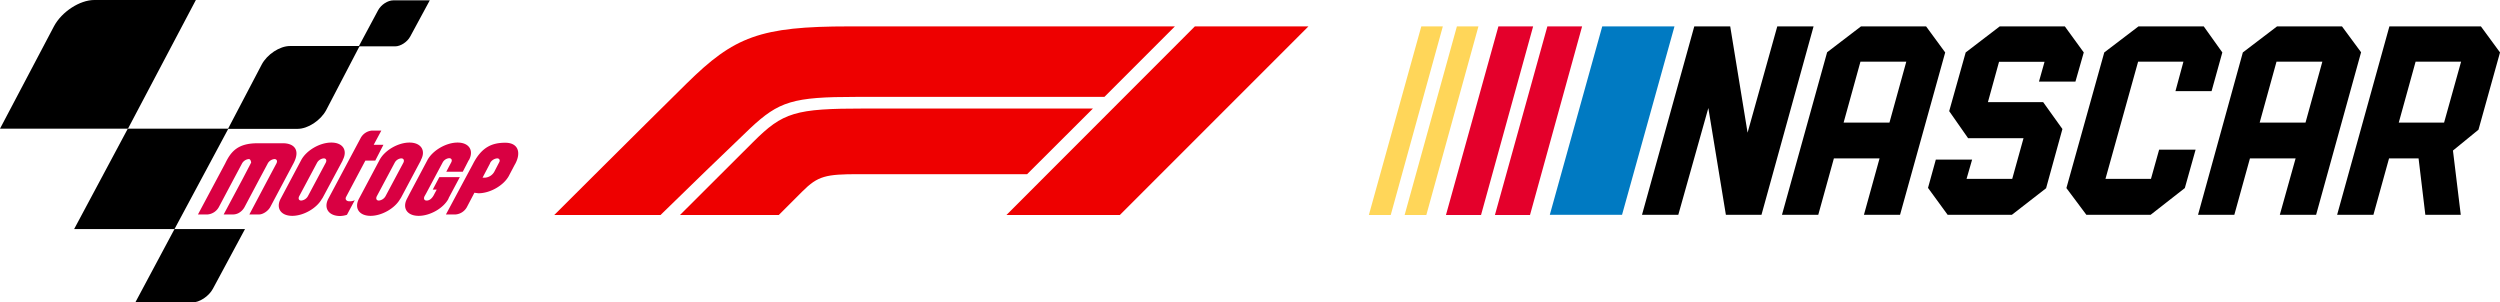
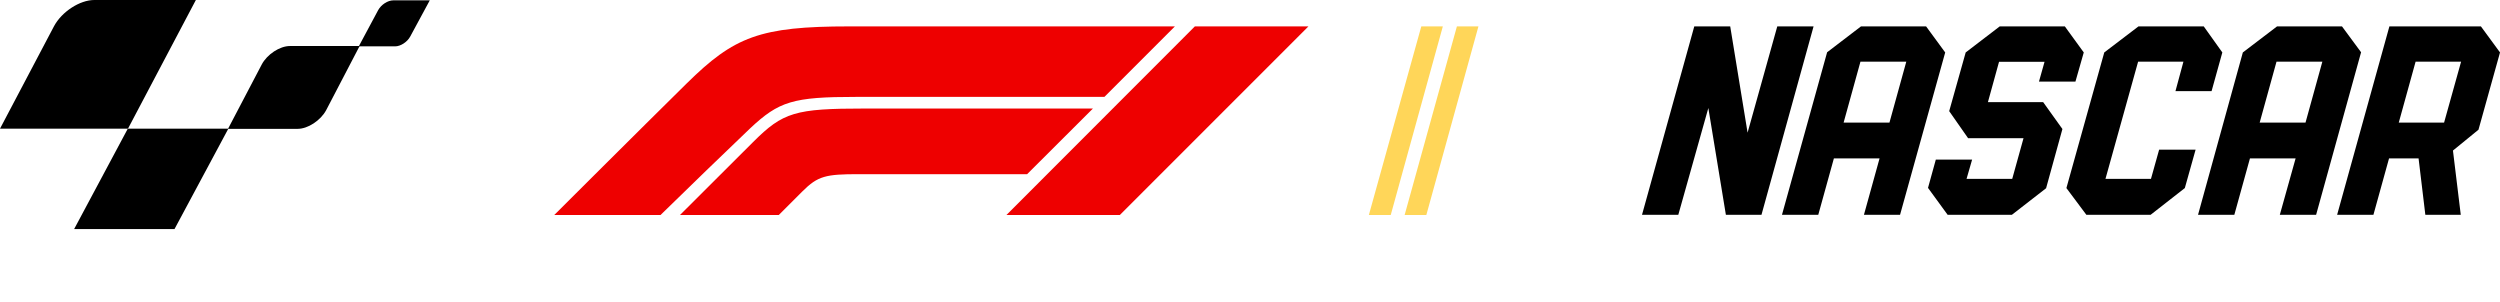
<svg xmlns="http://www.w3.org/2000/svg" viewBox="0 0 1439.7 174.2">
  <defs>
    <style>.cls-1{fill:#007ac2;}.cls-2{fill:#e4002b;}.cls-3{fill:#ffd659;}.cls-4{fill:#e00;}.cls-4,.cls-5{fill-rule:evenodd;}.cls-6{fill:#d90042;}</style>
  </defs>
  <title>Asset 1</title>
  <g id="Layer_2" data-name="Layer 2">
    <g id="Layer_1-2" data-name="Layer 1">
      <path d="M975.7,15.2,945.6,123.7h20.9l17.3-61.5,10.1,61.5h20.5l30-108.5h-20.9l-17.1,61.2-10-61.2Zm96,0-19.5,14.9-26,93.6h20.9l9-32.5h26.3l-9,32.5h20.8l26-93.5-11-15Zm79.9,0-19.6,15L1122.5,64l10.9,15.6h31.9l-6.5,23.4h-26.3l3.2-11.1h-20.9l-4.5,16.3,11.3,15.5h37l19.7-15.3,9.4-34.1-11.1-15.5h-31.8l6.4-23.2h26.2L1174.2,47h21l4.8-16.8-10.9-15Zm79.9,0-19.7,15L1190,108.3l11.5,15.4h37l19.7-15.4,6.2-22.1h-21l-4.7,16.8h-26.2l18.8-67.5h26.1l-4.6,17h20.8l6.2-22.3-10.7-15Zm79.8,0-19.7,15-25.8,93.5h20.9l9-32.5H1322l-9.1,32.5h20.9l25.9-93.6-11-14.9Zm64.7,0-30.1,108.5h20.9l9-32.5h17l3.9,32.5h20.4l-4.5-37,14.7-12,12.4-44.5-11-15ZM1071.4,35.5h26.4l-9.7,35.1h-26.4l9.7-35.1Zm239.6,0h26.4l-9.7,35.1h-26.4Zm80.1,0h26.2l-9.8,35.1h-26.1Z" />
-       <path class="cls-1" d="M964.3,15.2H922.7L892.5,123.7h41.6Z" />
-       <path class="cls-2" d="M862.9,15.2,832.7,123.8h20.2l30-108.6Zm28.2,0L860.9,123.8h20.2l30-108.6Z" />
      <path class="cls-3" d="M818.5,15.2,788.3,123.8h12.6l30-108.6Zm20.5,0L808.9,123.8h12.5l30-108.6Z" />
      <g id="Logos-_-F1-logo-red" data-name="Logos-/-F1-logo-red">
        <g id="Page-1">
          <g id="Fill-1">
            <path id="path-1" class="cls-4" d="M644.9,123.8,753.5,15.2H688.1L579.6,123.8ZM629.4,62.5H497.9c-40,0-47,2.1-64.2,19.3l-42.1,42h56.9l13.6-13.6c8.9-8.9,13.5-9.9,32.3-9.9h97.1ZM431.9,74c-11.8,11.2-37.6,36.2-51.5,49.8H319.2s49-48.9,76.3-75.8,42.1-32.8,93.6-32.8H676.6L636,55.8H492.9C456.7,55.8,448.6,58.3,431.9,74Z" />
          </g>
        </g>
      </g>
      <path class="cls-5" d="M31.1,15.1C35.6,6.7,46,0,54.3,0h58.5L73.7,74.1H0Z" />
      <path class="cls-5" d="M150.7,37.2c3.1-5.9,10.4-10.7,16.3-10.7h40.1l-19.3,37c-3.2,5.9-10.5,10.7-16.4,10.7H131.3Z" />
      <path class="cls-5" d="M217.8,5.8c1.7-3.1,5.5-5.6,8.7-5.6h21L236.2,21.1c-1.7,3.1-5.5,5.6-8.7,5.6H206.6Z" />
      <polygon class="cls-5" points="73.6 74.1 131.5 74.1 100.5 131.9 42.7 131.9 73.6 74.1" />
-       <path class="cls-5" d="M100.5,131.9h40.6l-18.5,34.4c-2.3,4.3-7.7,7.9-12,7.9H77.9Z" />
-       <path class="cls-6" d="M210.4,92.5l-11.1,20.9c-.7,1.4.2,2.4,1.6,2.5a6.6,6.6,0,0,0,3.4-.6l-4.5,8.4a14,14,0,0,1-3.9.7c-6.6,0-9.7-4.5-6.8-10l18.7-35.1a8.2,8.2,0,0,1,6.4-4.1h5.4l-4.4,8.2h5.6l-4.7,9.1Zm-56.2,1.6-.2.4-4.6,8.6-8.6,16.2a8.6,8.6,0,0,1-3.4,3.4,7.1,7.1,0,0,1-3,.8h-5.6l10.9-20.4,4.7-9c0-.1.1-.3.2-.3s-.1-2.2-1.3-2.2a5,5,0,0,0-3.9,2.5l-4.8,9L126,119.3a8.2,8.2,0,0,1-6.4,4.2H114l15.7-29.4c3.3-6.9,7.3-11.6,18.6-11.6H163c5.7,0,10.4,3.3,6,11.6l-13.4,25.2c-1.3,2.3-4.2,4.2-6.4,4.2h-5.6l10.8-20.4,4.8-9c.7-1.4.2-2.5-1.2-2.5A5,5,0,0,0,154.2,94.1Zm115.7-1.8-3.4,6.6H257l2.8-5.3c.8-1.4.2-2.5-1.1-2.5a4.7,4.7,0,0,0-3.8,2.5l-9.5,17.8-.9,1.6c-.7,1.4-.2,2.5,1.2,2.5s3.1-.9,4.5-3.9l1.3-2.4h-2.3L253,102h11.8l-6.5,12.2v.2c-2.9,5.5-10.6,9.9-17.2,9.9s-9.6-4.4-6.7-9.9l1.6-3.1,10.2-19.2c3-5.5,10.7-10,17.3-10s9.5,4.5,6.6,10ZM217,113c-.7,1.4-.2,2.5,1.2,2.5A5,5,0,0,0,222,113l10.3-19.3c.7-1.4.1-2.5-1.2-2.5a4.7,4.7,0,0,0-3.8,2.5Zm25.3-20.5-11.6,21.8h-.1c-2.9,5.5-10.6,10-17.2,10s-9.6-4.5-6.6-10l11.8-22.2c2.9-5.5,10.6-10,17.2-10s9.6,4.5,6.6,10Zm-70,20.5c-.7,1.4-.2,2.5,1.2,2.5a5,5,0,0,0,3.8-2.5l10.3-19.3c.7-1.4.2-2.5-1.2-2.5a5,5,0,0,0-3.8,2.5Zm25-20.5-11.7,21.8h-.1c-2.9,5.5-10.6,10-17.2,10s-9.6-4.5-6.6-10l11.8-22.2c3-5.5,10.6-10,17.3-10s9.5,4.5,6.6,10Zm85.1,1.1-.4.9-4.1,7.8h1.6a6.7,6.7,0,0,0,5.1-3.3l2.8-5.4c.8-1.3.2-2.4-1.1-2.4A5.2,5.2,0,0,0,282.4,93.6ZM273.2,111l-4.4,8.4a8.2,8.2,0,0,1-6.4,4.1h-5.6l12-22.4,3.6-6.7c5.1-10,11.3-12.2,18.6-12.2s9.3,5.5,5.7,12.2l-.3.5-3.1,5.9-.2.4c-3,5.6-10.8,10.1-17.6,10.1Z" />
    </g>
  </g>
</svg>